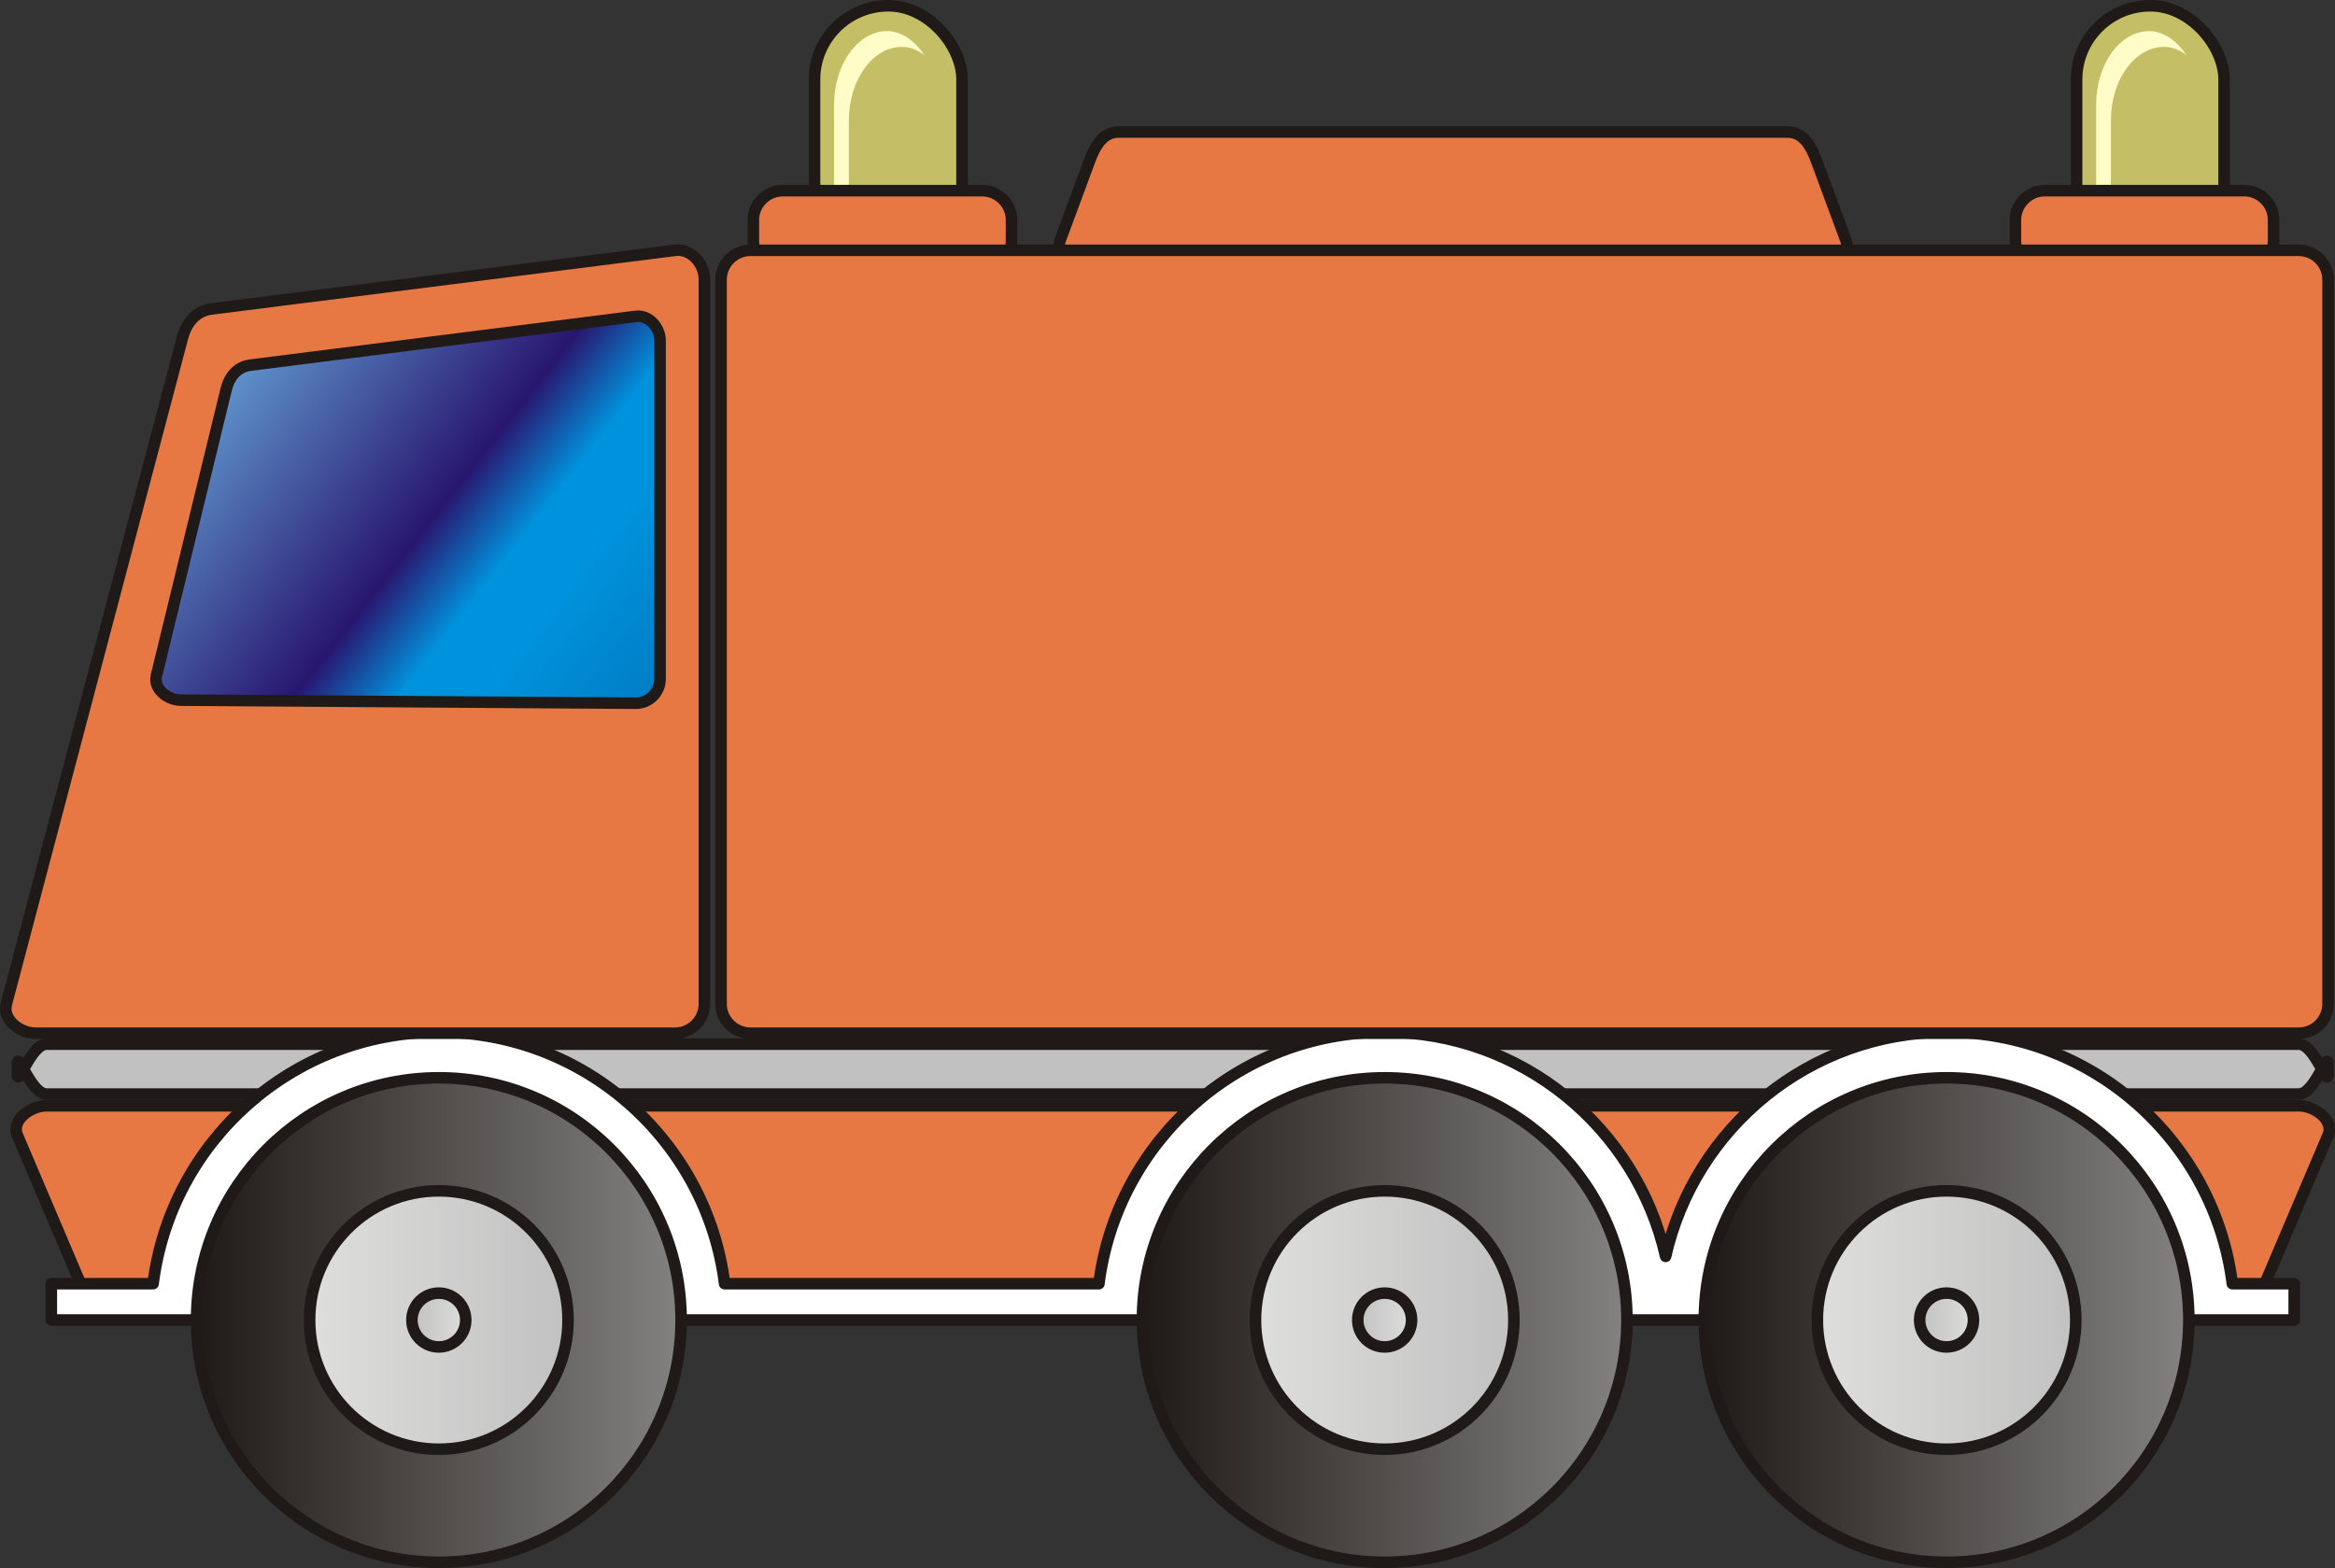
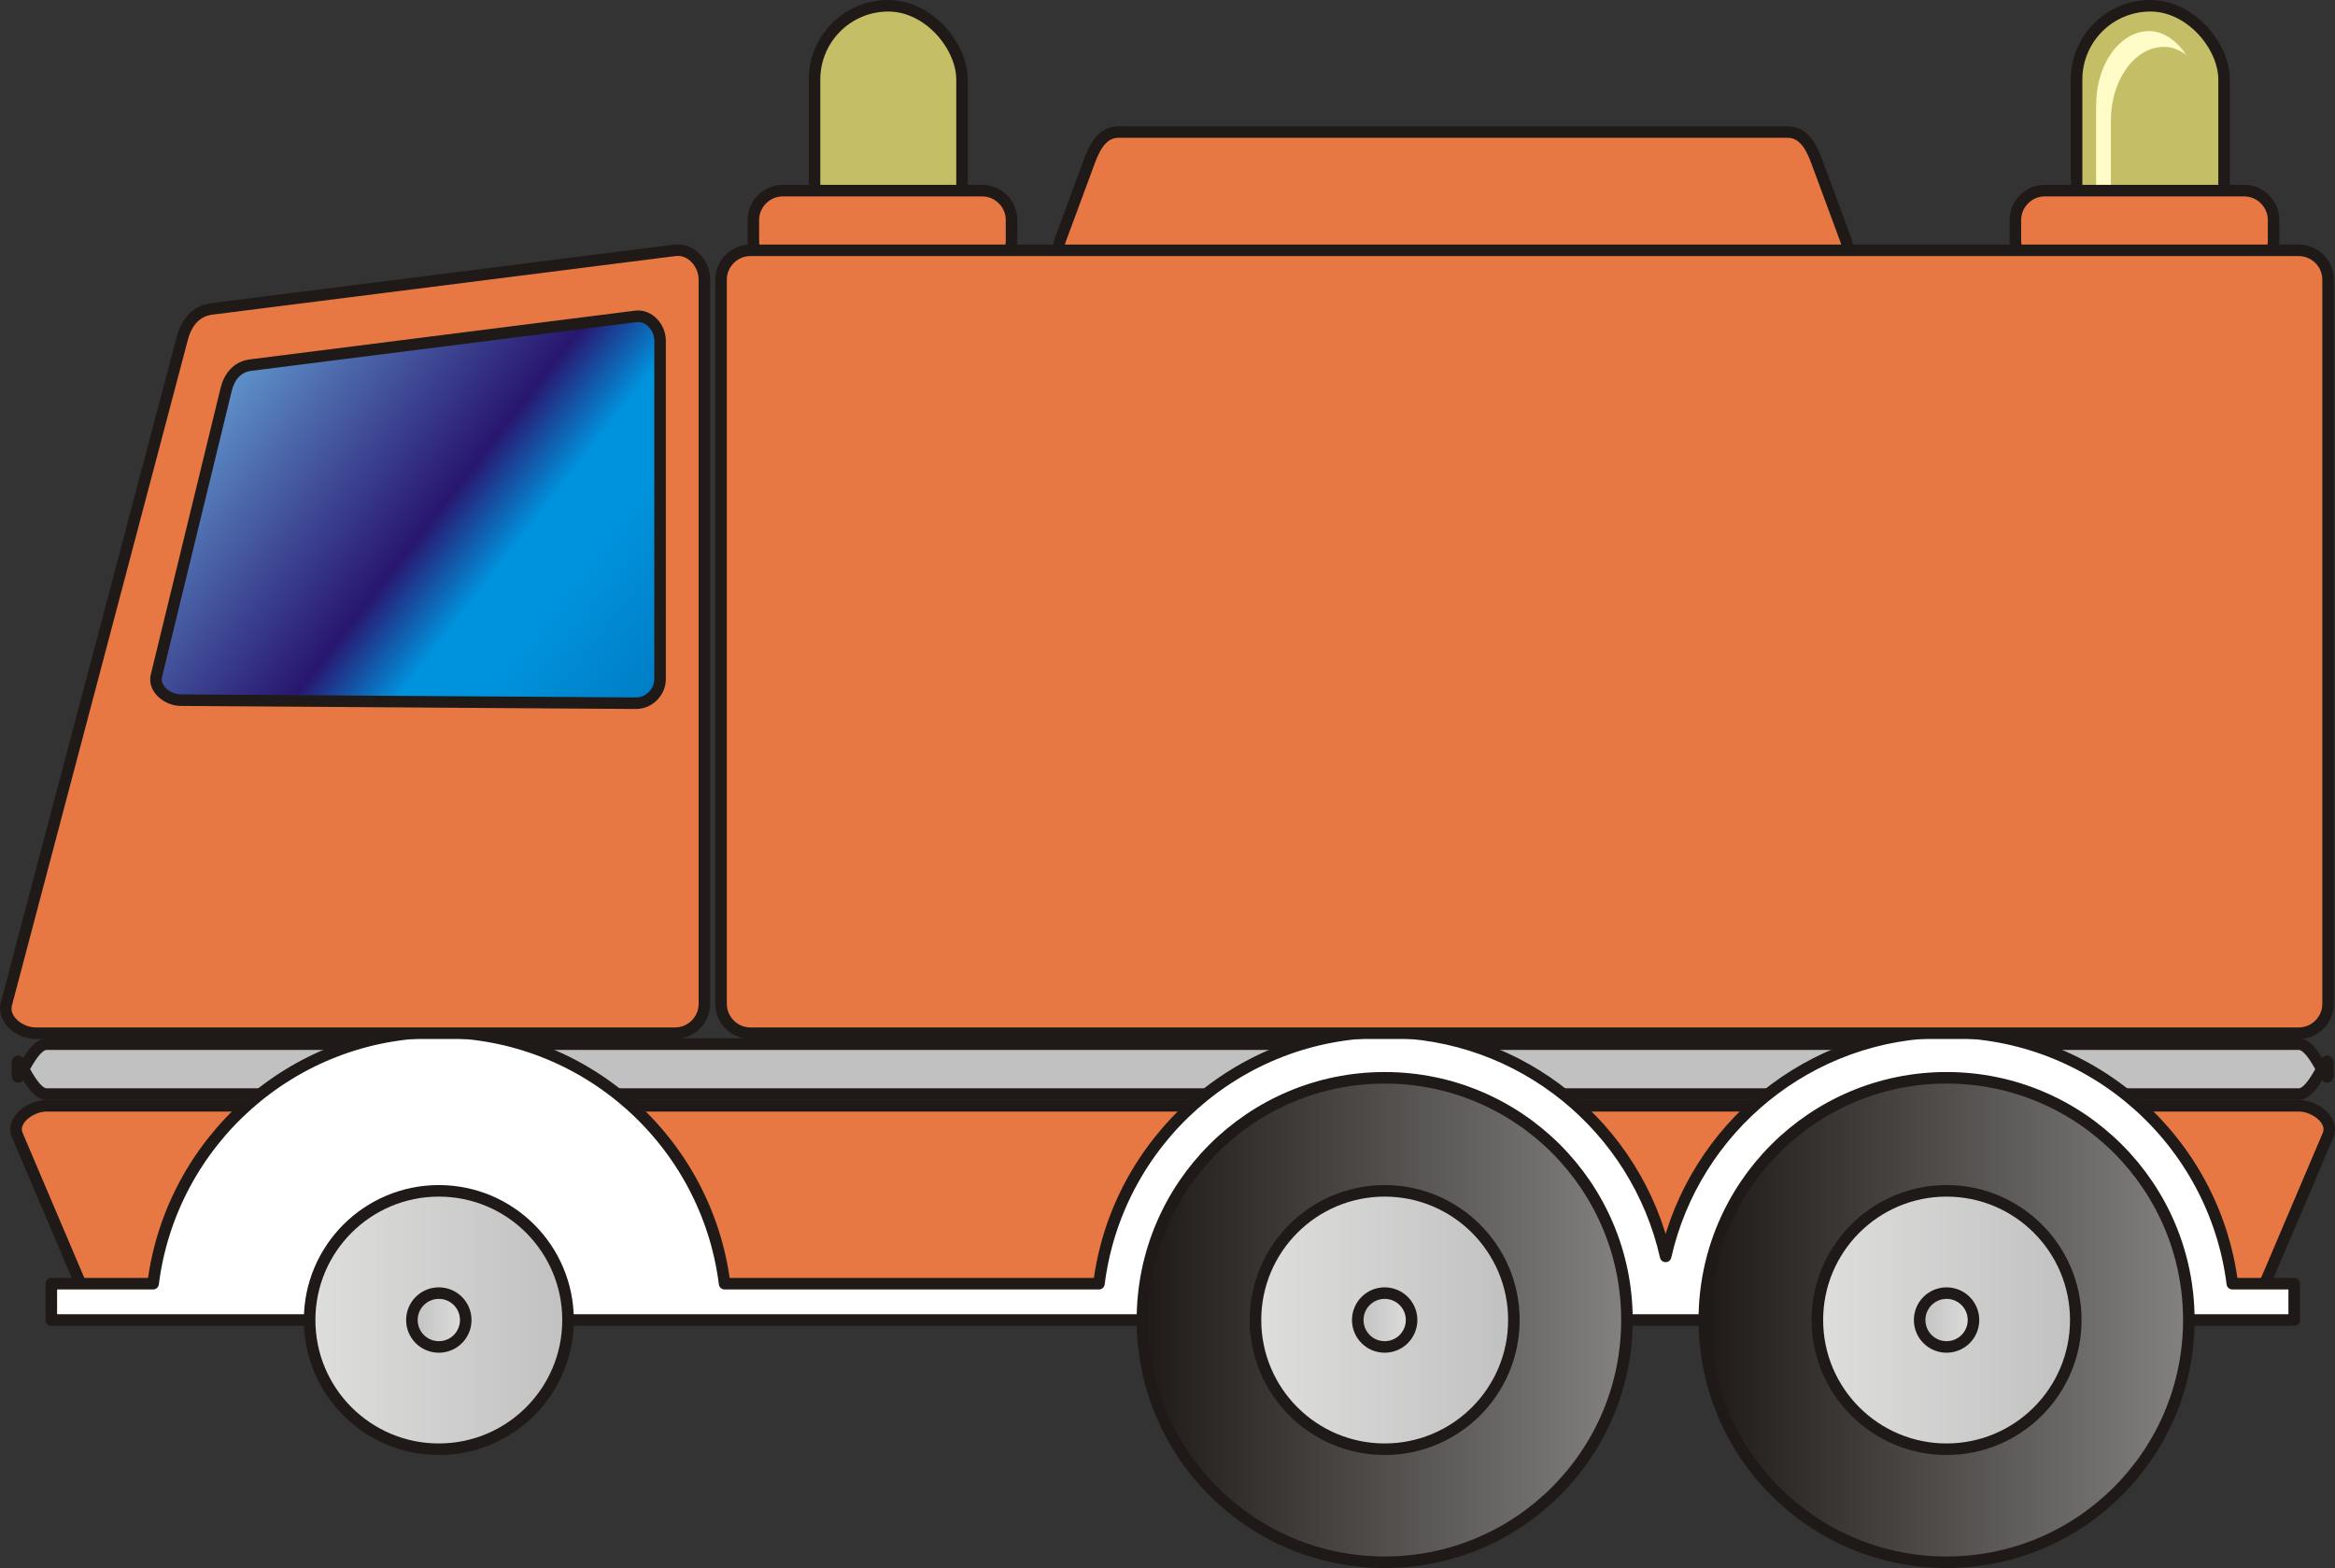
<svg xmlns="http://www.w3.org/2000/svg" xmlns:ns1="http://sodipodi.sourceforge.net/DTD/sodipodi-0.dtd" xmlns:ns2="http://www.inkscape.org/namespaces/inkscape" xmlns:xlink="http://www.w3.org/1999/xlink" xml:space="preserve" width="202.262mm" height="135.842mm" style="clip-rule:evenodd;fill-rule:evenodd;image-rendering:optimizeQuality;shape-rendering:geometricPrecision;text-rendering:geometricPrecision" viewBox="0 0 202.262 135.842" version="1.1" id="svg84" ns1:docname="car-9.svg" ns2:version="0.92.3 (2405546, 2018-03-11)">
  <rect x="0" y="0" width="202.262" height="135.842" fill="#333333" stroke="none" />
  <ns1:namedview pagecolor="#ffffff" bordercolor="#666666" borderopacity="1" objecttolerance="10" gridtolerance="10" guidetolerance="10" ns2:pageopacity="0" ns2:pageshadow="2" ns2:window-width="1920" ns2:window-height="1017" id="namedview86" showgrid="false" fit-margin-top="0" fit-margin-left="0" fit-margin-right="0" fit-margin-bottom="0" showborder="false" ns2:zoom="1.6555669" ns2:cx="382.22805" ns2:cy="256.70966" ns2:window-x="-4" ns2:window-y="9" ns2:window-maximized="1" ns2:current-layer="svg84" />
  <defs id="defs32">
    <style type="text/css" id="style2">
   
    .str0 {stroke:#1F1A17;stroke-linecap:round;stroke-linejoin:round}
    .fil3 {fill:#C2C1C1}
    .fil0 {fill:#C4BF66}
    .fil2 {fill:#E77844}
    .fil1 {fill:#FFFCC8}
    .fil4 {fill:white}
    .fil5 {fill:url(#id0)}
    .fil11 {fill:url(#id1)}
    .fil8 {fill:url(#id2)}
    .fil7 {fill:url(#id3)}
    .fil13 {fill:url(#id4)}
    .fil10 {fill:url(#id5)}
    .fil14 {fill:url(#id6)}
    .fil6 {fill:url(#id7)}
    .fil12 {fill:url(#id8)}
    .fil9 {fill:url(#id9)}
   
  </style>
    <linearGradient id="id0" gradientUnits="userSpaceOnUse" x1="46.095" y1="157.023" x2="88.066" y2="157.023">
      <stop offset="0" style="stop-color:#1F1A17" id="stop4" />
      <stop offset="1" style="stop-color:#838281" id="stop6" />
    </linearGradient>
    <linearGradient id="id1" gradientUnits="userSpaceOnUse" xlink:href="#id0" x1="128.026" y1="157.023" x2="169.997" y2="157.023">
  </linearGradient>
    <linearGradient id="id2" gradientUnits="userSpaceOnUse" xlink:href="#id0" x1="176.698" y1="157.023" x2="218.669" y2="157.023">
  </linearGradient>
    <linearGradient id="id3" gradientUnits="userSpaceOnUse" x1="64.749" y1="157.023" x2="69.412" y2="157.023">
      <stop offset="0" style="stop-color:#C2C1C1" id="stop11" />
      <stop offset="1" style="stop-color:#DEDEDD" id="stop13" />
    </linearGradient>
    <linearGradient id="id4" gradientUnits="userSpaceOnUse" xlink:href="#id3" x1="146.68" y1="157.023" x2="151.343" y2="157.023">
  </linearGradient>
    <linearGradient id="id5" gradientUnits="userSpaceOnUse" xlink:href="#id3" x1="195.352" y1="157.023" x2="200.015" y2="157.023">
  </linearGradient>
    <linearGradient id="id6" gradientUnits="userSpaceOnUse" x1="86.128" y1="103.745" x2="42.459" y2="69.78">
      <stop offset="0" style="stop-color:#007CC3" id="stop18" />
      <stop offset="0.231" style="stop-color:#0093DD" id="stop20" />
      <stop offset="0.329" style="stop-color:#0093DD" id="stop22" />
      <stop offset="0.459" style="stop-color:#28166F" id="stop24" />
      <stop offset="1" style="stop-color:#75C5F0" id="stop26" />
    </linearGradient>
    <linearGradient id="id7" gradientUnits="userSpaceOnUse" xlink:href="#id3" x1="78.272" y1="157.023" x2="55.888" y2="157.023">
  </linearGradient>
    <linearGradient id="id8" gradientUnits="userSpaceOnUse" xlink:href="#id3" x1="160.203" y1="157.023" x2="137.82" y2="157.023">
  </linearGradient>
    <linearGradient id="id9" gradientUnits="userSpaceOnUse" xlink:href="#id3" x1="208.875" y1="157.023" x2="186.492" y2="157.023">
  </linearGradient>
    <linearGradient ns2:collect="always" xlink:href="#id0" id="linearGradient898" gradientUnits="userSpaceOnUse" x1="46.095" y1="157.023" x2="88.066" y2="157.023" />
    <linearGradient ns2:collect="always" xlink:href="#id3" id="linearGradient900" gradientUnits="userSpaceOnUse" x1="64.749" y1="157.023" x2="69.412" y2="157.023" />
  </defs>
  <g id="Layer_x0020_1" transform="translate(-29.068,-42.666)">
    <rect class="fil0 str0" x="208.946" y="43.166" width="12.776" height="29.406" rx="6.388" ry="6.388" id="rect35" style="fill:#c4bf66;stroke:#1f1a17;stroke-linecap:round;stroke-linejoin:round" />
    <rect class="fil1" x="210.64" y="45.36" width="9.206" height="21.188" rx="6.388" ry="6.388" id="rect37" style="fill:#fffcc8" />
    <rect class="fil0" x="211.917" y="46.728" width="9.206" height="21.188" rx="6.388" ry="6.388" id="rect39" style="fill:#c4bf66" />
    <path class="fil2 str0" d="m 206.185,66.047 h 17.284 c 1.397,0 2.54,-1.143 2.54,-2.54 v -1.785 c 0,-1.397 -1.152,-2.54 -2.54,-2.54 H 206.185 c -1.388,0 -2.54,1.152 -2.54,2.54 v 1.785 c 0,1.388 1.143,2.54 2.54,2.54 z" id="path41" ns2:connector-curvature="0" style="fill:#e77844;stroke:#1f1a17;stroke-linecap:round;stroke-linejoin:round" />
    <rect class="fil0 str0" x="99.625" y="43.166" width="12.776" height="29.406" rx="6.388" ry="6.388" id="rect43" style="fill:#c4bf66;stroke:#1f1a17;stroke-linecap:round;stroke-linejoin:round" />
-     <rect class="fil1" x="101.319" y="45.36" width="9.206" height="21.188" rx="6.388" ry="6.388" id="rect45" style="fill:#fffcc8" />
    <rect class="fil0" x="102.596" y="46.728" width="9.206" height="21.188" rx="6.388" ry="6.388" id="rect47" style="fill:#c4bf66" />
    <path class="fil2 str0" d="m 123.431,66.047 h 63.004 c 1.397,0 3.025,-1.23 2.54,-2.54 l -2.54,-6.865 c -0.485,-1.31 -1.153,-2.54 -2.54,-2.54 H 125.971 c -1.387,0 -2.059,1.239 -2.54,2.54 l -2.54,6.865 c -0.481,1.301 1.143,2.54 2.54,2.54 z" id="path49" ns2:connector-curvature="0" style="fill:#e77844;stroke:#1f1a17;stroke-linecap:round;stroke-linejoin:round" />
    <path class="fil2 str0" d="m 96.865,66.047 h 17.284 c 1.397,0 2.54,-1.143 2.54,-2.54 v -1.785 c 0,-1.397 -1.152,-2.54 -2.54,-2.54 H 96.865 c -1.388,0 -2.54,1.152 -2.54,2.54 v 1.785 c 0,1.388 1.143,2.54 2.54,2.54 z" id="path51" ns2:connector-curvature="0" style="fill:#e77844;stroke:#1f1a17;stroke-linecap:round;stroke-linejoin:round" />
    <path class="fil3 str0" d="m 33.107,137.448 h 195.084 c 1.397,0 2.54,-3.937 2.54,-2.54 v 0.755 c 0,1.397 -1.144,-2.54 -2.54,-2.54 H 33.107 c -1.396,0 -2.54,3.936 -2.54,2.54 v -0.755 c 0,-1.396 1.143,2.54 2.54,2.54 z" id="path53" ns2:connector-curvature="0" style="fill:#c2c1c1;stroke:#1f1a17;stroke-linecap:round;stroke-linejoin:round" />
    <path class="fil2 str0" d="m 38.187,155.487 h 184.924 c 1.397,0 1.993,-1.254 2.54,-2.54 l 5.08,-11.945 c 0.547,-1.286 -1.143,-2.54 -2.54,-2.54 H 33.107 c -1.397,0 -3.087,1.255 -2.54,2.54 l 5.08,11.945 c 0.546,1.285 1.143,2.54 2.54,2.54 z" id="path55" ns2:connector-curvature="0" style="fill:#e77844;stroke:#1f1a17;stroke-linecap:round;stroke-linejoin:round" />
    <path class="fil4 str0" d="m 124.26,153.875 c 1.548,-12.291 12.041,-21.801 24.752,-21.801 11.881,2e-4 21.825,8.311 24.336,19.435 2.511,-11.124 12.454,-19.435 24.336,-19.435 12.71,2e-4 23.203,9.511 24.752,21.801 h 5.36 v 3.148 h -30.111 -48.672 -81.931 -33.568 v -3.148 h 8.816 c 1.548,-12.291 12.041,-21.801 24.752,-21.801 12.71,2e-4 23.203,9.511 24.752,21.801 z" id="path57" ns2:connector-curvature="0" style="fill:#ffffff;stroke:#1f1a17;stroke-linecap:round;stroke-linejoin:round" />
-     <path class="fil5 str0" d="m 88.066,157.023 c 0,11.588 -9.397,20.985 -20.985,20.985 -11.588,0 -20.985,-9.397 -20.985,-20.985 0,-11.588 9.397,-20.985 20.985,-20.985 11.588,0 20.985,9.397 20.985,20.985 z" id="path59" ns2:connector-curvature="0" style="fill:url(#linearGradient898);stroke:#1f1a17;stroke-linecap:round;stroke-linejoin:round" />
    <path class="fil6 str0" d="m 78.272,157.023 c 0,6.18 -5.012,11.192 -11.192,11.192 -6.18,0 -11.192,-5.012 -11.192,-11.192 0,-6.18 5.012,-11.192 11.192,-11.192 6.18,0 11.192,5.012 11.192,11.192 z" id="path61" ns2:connector-curvature="0" style="fill:url(#id7);stroke:#1f1a17;stroke-linecap:round;stroke-linejoin:round" />
    <path class="fil7 str0" d="m 69.412,157.023 c 0,1.288 -1.044,2.332 -2.332,2.332 -1.288,0 -2.332,-1.044 -2.332,-2.332 0,-1.288 1.044,-2.332 2.332,-2.332 1.288,0 2.332,1.044 2.332,2.332 z" id="path63" ns2:connector-curvature="0" style="fill:url(#linearGradient900);stroke:#1f1a17;stroke-linecap:round;stroke-linejoin:round" />
    <path class="fil8 str0" d="m 218.669,157.023 c 0,11.588 -9.397,20.985 -20.985,20.985 -11.588,0 -20.985,-9.397 -20.985,-20.985 0,-11.588 9.397,-20.985 20.985,-20.985 11.588,0 20.985,9.397 20.985,20.985 z" id="path65" ns2:connector-curvature="0" style="fill:url(#id2);stroke:#1f1a17;stroke-linecap:round;stroke-linejoin:round" />
    <path class="fil9 str0" d="m 208.876,157.023 c 0,6.18 -5.012,11.192 -11.192,11.192 -6.18,0 -11.192,-5.012 -11.192,-11.192 0,-6.18 5.012,-11.192 11.192,-11.192 6.18,0 11.192,5.012 11.192,11.192 z" id="path67" ns2:connector-curvature="0" style="fill:url(#id9);stroke:#1f1a17;stroke-linecap:round;stroke-linejoin:round" />
    <path class="fil10 str0" d="m 200.015,157.023 c 0,1.288 -1.044,2.332 -2.332,2.332 -1.288,0 -2.332,-1.044 -2.332,-2.332 0,-1.288 1.044,-2.332 2.332,-2.332 1.288,0 2.332,1.044 2.332,2.332 z" id="path69" ns2:connector-curvature="0" style="fill:url(#id5);stroke:#1f1a17;stroke-linecap:round;stroke-linejoin:round" />
    <path class="fil11 str0" d="m 169.997,157.023 c 0,11.588 -9.397,20.985 -20.985,20.985 -11.588,0 -20.985,-9.397 -20.985,-20.985 0,-11.588 9.397,-20.985 20.985,-20.985 11.588,0 20.985,9.397 20.985,20.985 z" id="path71" ns2:connector-curvature="0" style="fill:url(#id1);stroke:#1f1a17;stroke-linecap:round;stroke-linejoin:round" />
    <path class="fil12 str0" d="m 160.204,157.023 c 0,6.18 -5.012,11.192 -11.192,11.192 -6.18,0 -11.192,-5.012 -11.192,-11.192 0,-6.18 5.012,-11.192 11.192,-11.192 6.18,0 11.192,5.012 11.192,11.192 z" id="path73" ns2:connector-curvature="0" style="fill:url(#id8);stroke:#1f1a17;stroke-linecap:round;stroke-linejoin:round" />
    <path class="fil13 str0" d="m 151.343,157.023 c 0,1.288 -1.044,2.332 -2.332,2.332 -1.288,0 -2.332,-1.044 -2.332,-2.332 0,-1.288 1.044,-2.332 2.332,-2.332 1.288,0 2.332,1.044 2.332,2.332 z" id="path75" ns2:connector-curvature="0" style="fill:url(#id4);stroke:#1f1a17;stroke-linecap:round;stroke-linejoin:round" />
    <path class="fil2 str0" d="m 94.067,132.175 h 134.124 c 1.397,0 2.54,-1.143 2.54,-2.54 V 66.89 c 0,-1.397 -1.147,-2.54 -2.54,-2.54 H 94.067 c -1.393,0 -2.54,1.147 -2.54,2.54 v 62.745 c 0,1.393 1.143,2.54 2.54,2.54 z" id="path77" ns2:connector-curvature="0" style="fill:#e77844;stroke:#1f1a17;stroke-linecap:round;stroke-linejoin:round" />
    <path class="fil2 str0" d="m 32.16,132.175 h 55.384 c 1.397,0 2.54,-1.143 2.54,-2.54 V 66.89 c 0,-1.397 -1.161,-2.714 -2.54,-2.54 l -40.144,5.08 c -1.379,0.174 -2.185,1.196 -2.54,2.54 l -15.24,57.665 c -0.355,1.343 1.143,2.54 2.54,2.54 z" id="path79" ns2:connector-curvature="0" style="fill:#e77844;stroke:#1f1a17;stroke-linecap:round;stroke-linejoin:round" />
    <path class="fil14 str0" d="m 44.727,103.321 39.407,0.266 c 1.161,0.008 2.111,-0.95 2.111,-2.111 V 72.186 c 0,-1.161 -0.966,-2.256 -2.111,-2.111 l -33.365,4.222 c -1.145,0.145 -1.838,0.991 -2.111,2.111 l -6.041,24.802 c -0.273,1.12 0.95,2.103 2.111,2.111 z" id="path81" ns2:connector-curvature="0" style="fill:url(#id6);stroke:#1f1a17;stroke-linecap:round;stroke-linejoin:round" />
  </g>
</svg>